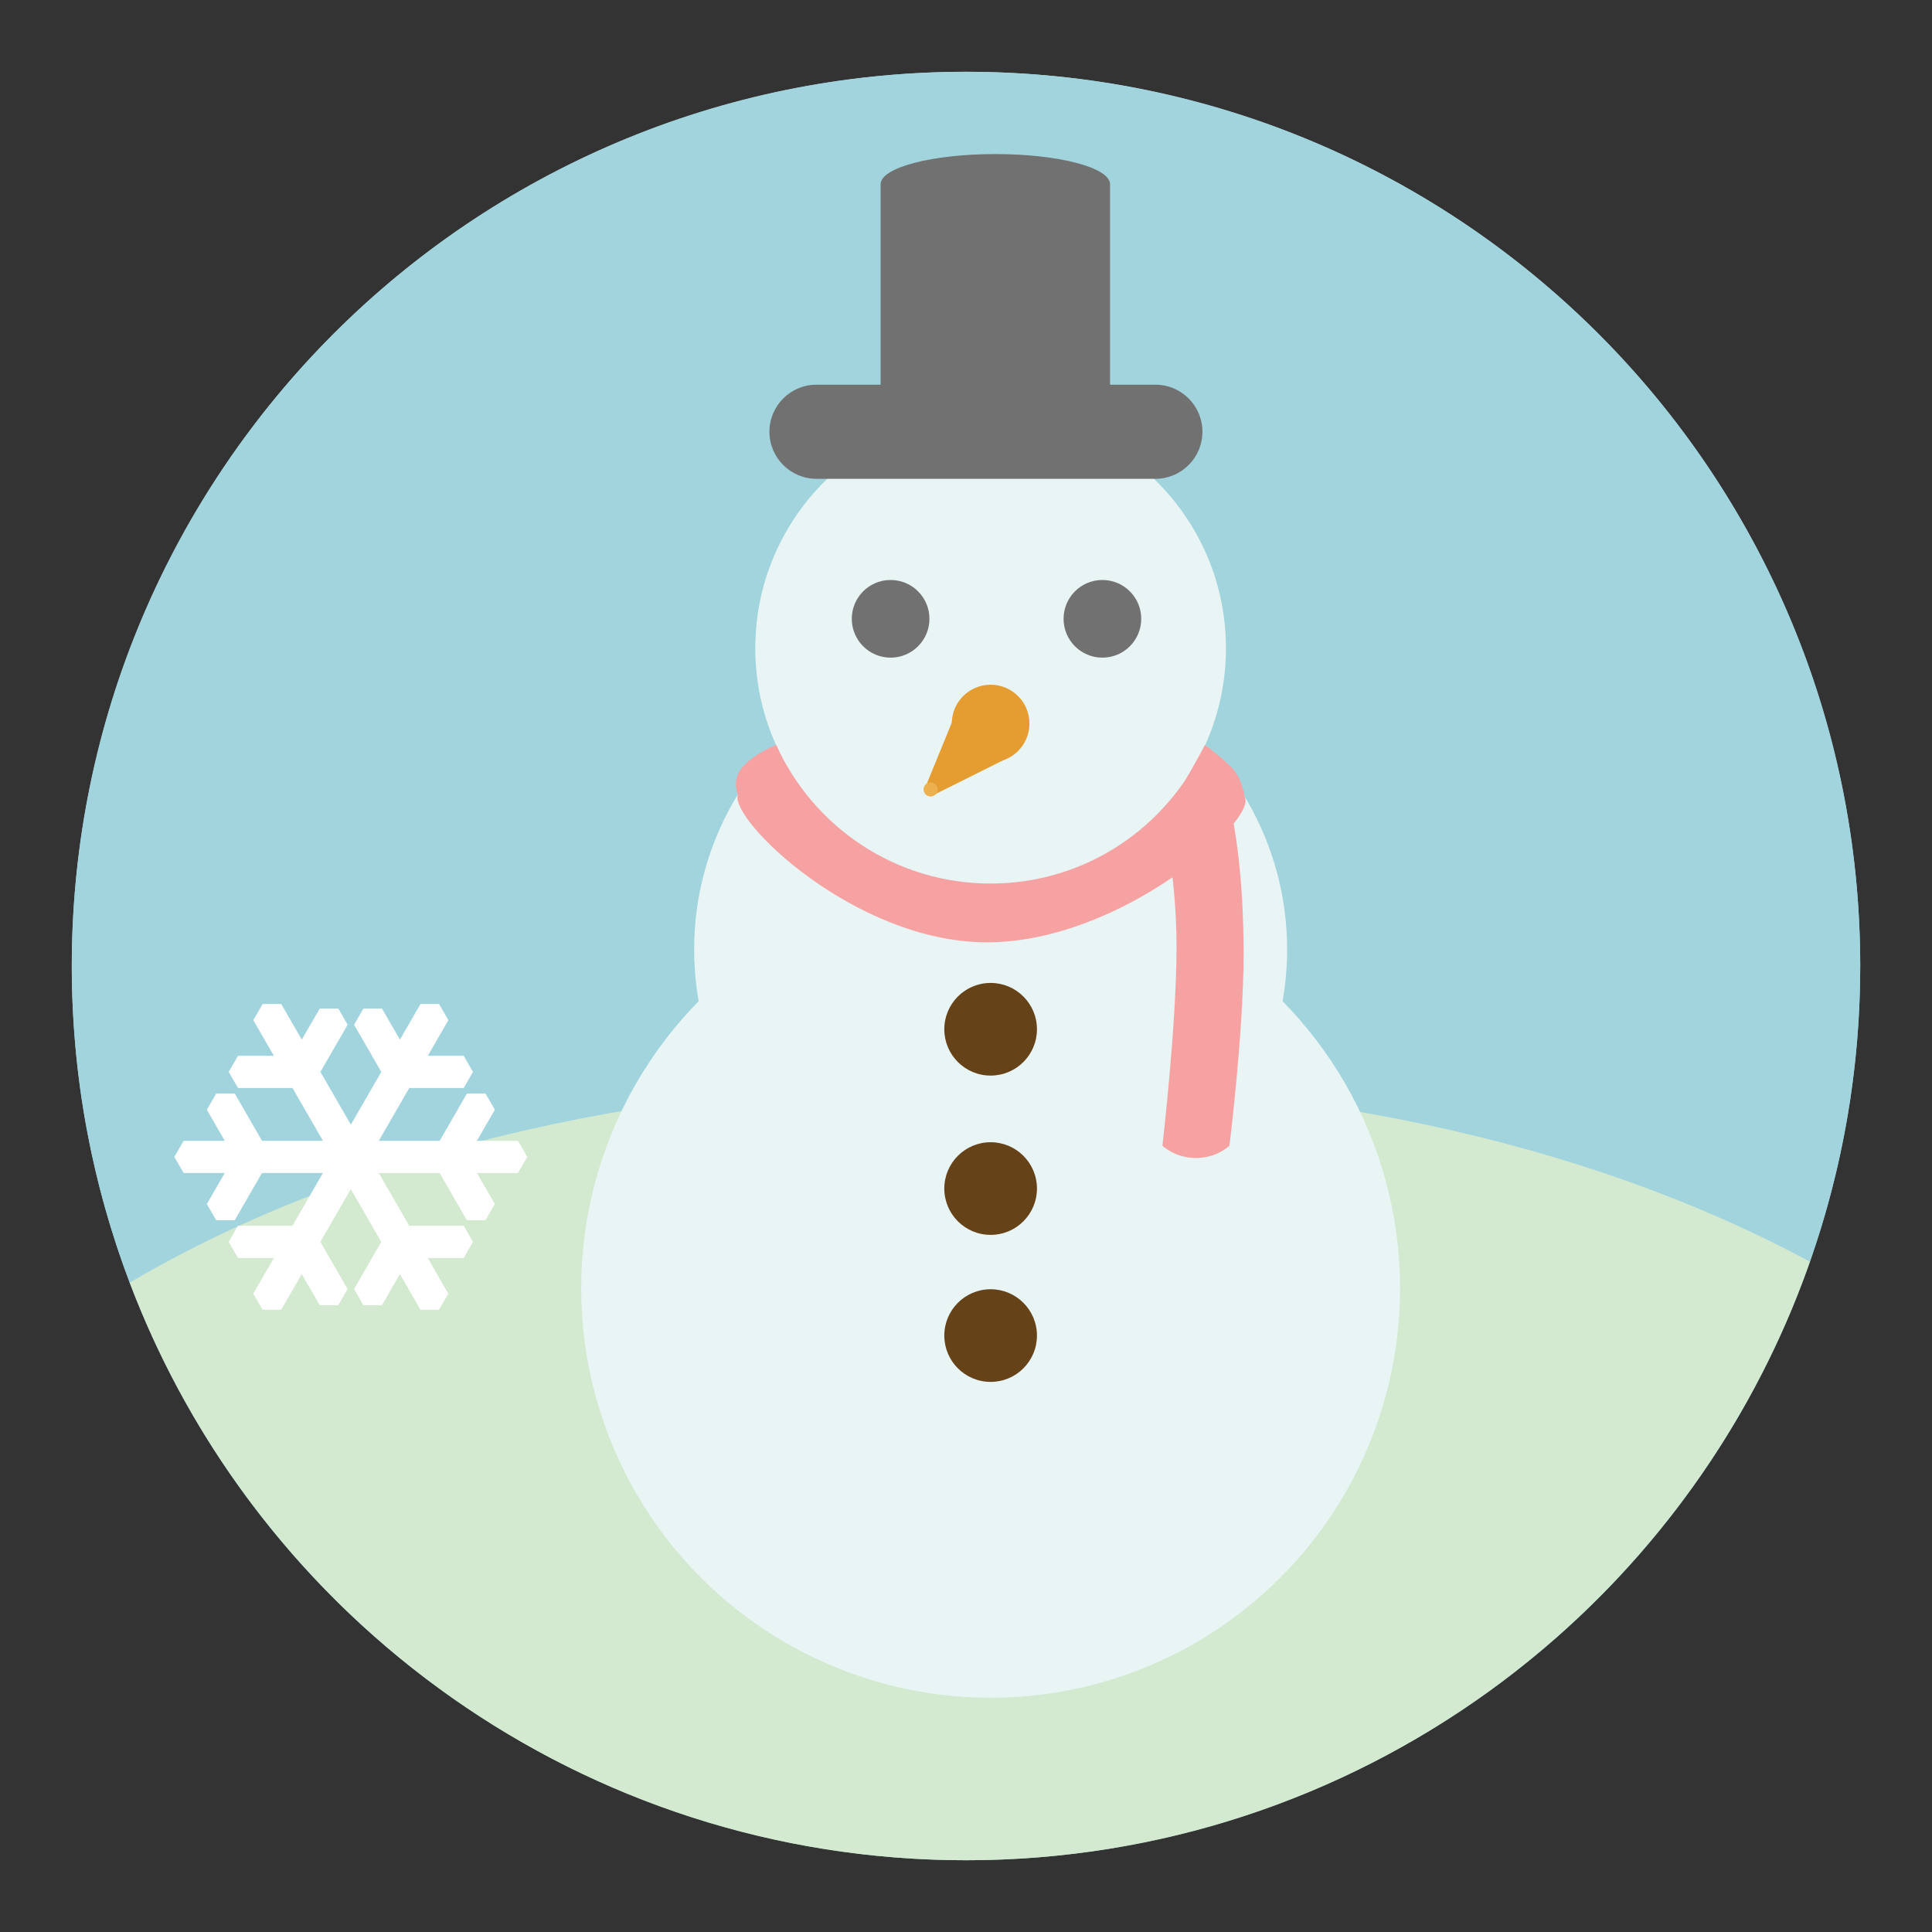
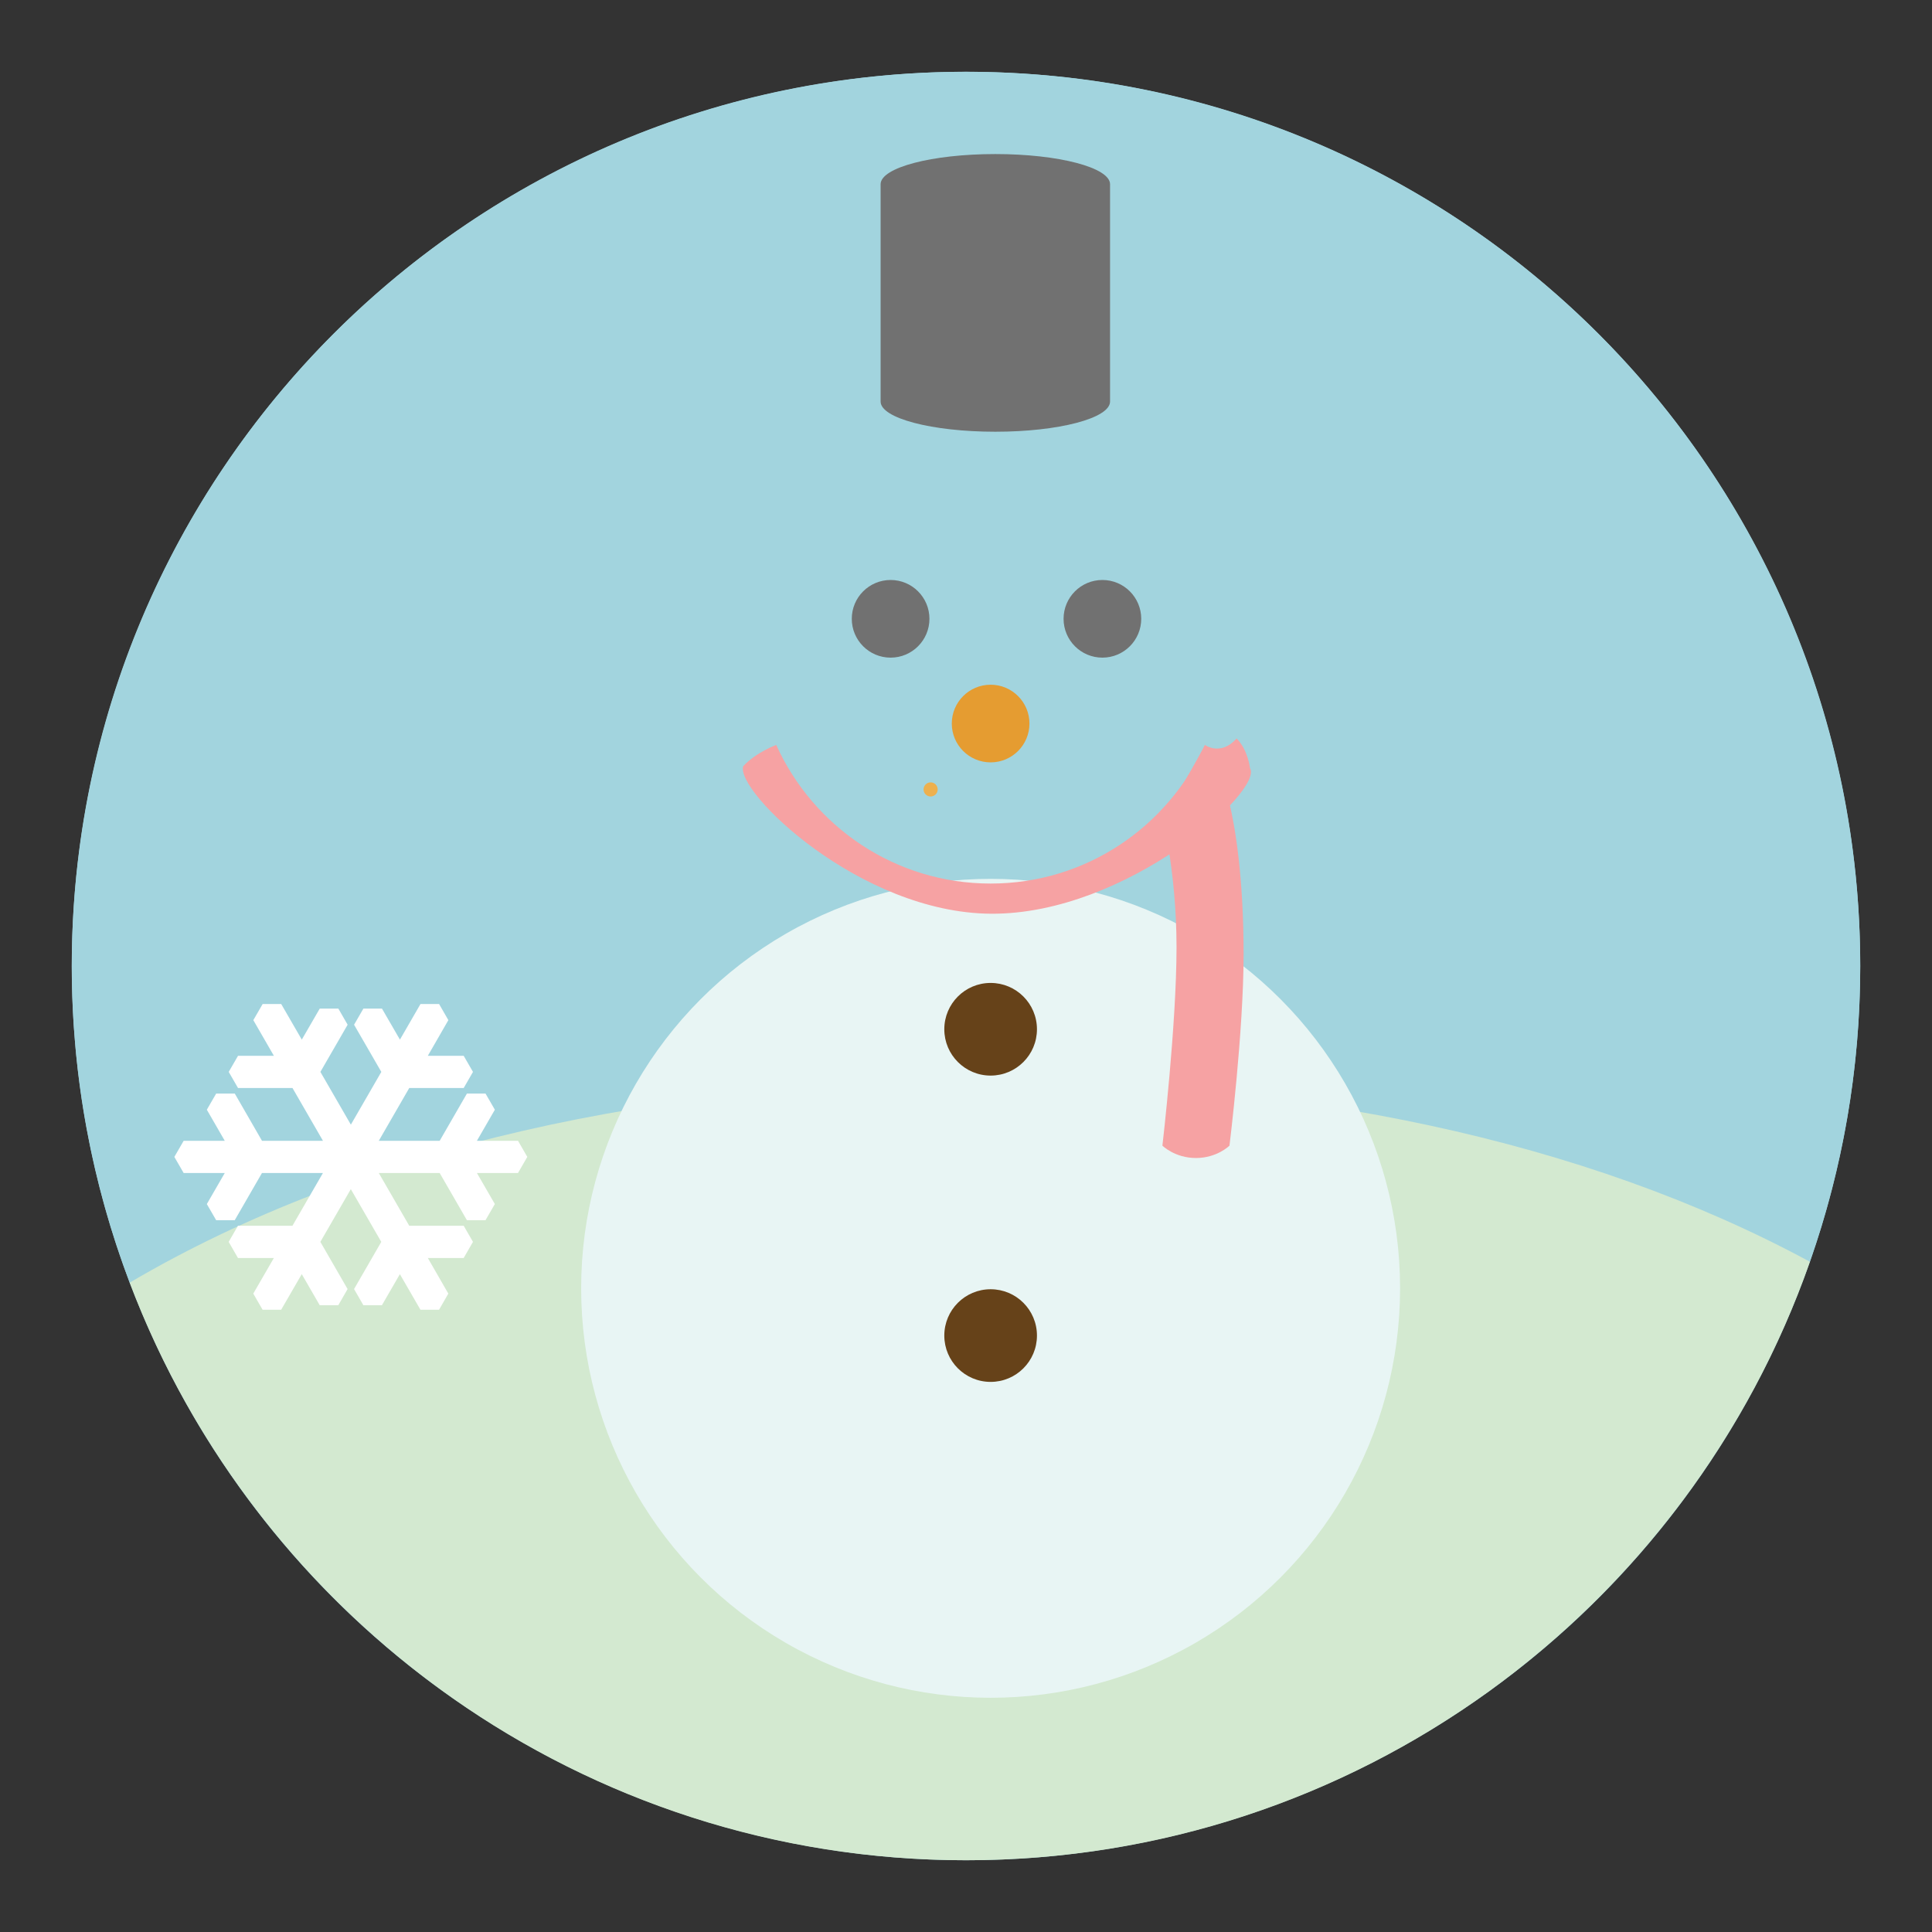
<svg xmlns="http://www.w3.org/2000/svg" version="1.1" id="Layer_1" x="0px" y="0px" width="136.833px" height="136.834px" viewBox="0 0 136.833 136.834" style="enable-background:new 0 0 136.833 136.834;" xml:space="preserve">
  <rect x="0" y="0" width="136.833" height="136.834" fill="#333333" stroke="none" />
  <style type="text/css">

	.st0{fill:#E59C31;}
	.st1{fill:#E5CE27;}
	.st2{fill:#E84849;}
	.st3{fill:#E8F5F4;}
	.st4{opacity:0.15;}
	.st5{fill:#857856;}
	.st6{fill:#EDB04E;}
	.st7{fill:#EFDE0E;}
	.st8{fill-rule:evenodd;clip-rule:evenodd;fill:#4B4A4B;}
	.st9{fill-rule:evenodd;clip-rule:evenodd;fill:#4C4D4D;}
	.st10{fill:#8CC3CC;}
	.st11{fill-rule:evenodd;clip-rule:evenodd;fill:#E84849;}
	.st12{fill:#F06668;}
	.st13{fill:#F1EB75;}
	.st14{fill:#F2BE3E;}
	.st15{fill:#F3ED73;}
	.st16{fill:#F4E028;}
	.st17{fill:#F59C9E;}
	.st18{fill:#F6A2A3;}
	.st19{clip-path:url(#SVGID_9_);}
	.st20{fill:#C0D5D7;}
	.st21{fill:url(#SVGID_1_);}
	.st22{fill:url(#SVGID_2_);}
	.st23{fill:url(#SVGID_3_);}
	.st24{fill:url(#SVGID_4_);}
	.st25{fill:url(#SVGID_5_);}
	.st26{fill:url(#SVGID_6_);}
	.st27{fill:url(#SVGID_7_);}
	.st28{fill:#C7E3E7;}
	.st29{fill:#2F8442;}
	.st30{fill-rule:evenodd;clip-rule:evenodd;fill:#F06668;}
	.st31{fill:#FFFFFF;}
	.st32{fill:#664219;}
	.st33{fill:#67B8CB;}
	.st34{fill:#9CBDBF;}
	.st35{fill:#69C6D4;}
	.st36{fill:#9F77AA;}
	.st37{fill:#344E5D;}
	.st38{fill:#357180;}
	.st39{fill:#6CC077;}
	.st40{fill-rule:evenodd;clip-rule:evenodd;fill:#FFFFFF;}
	.st41{fill-rule:evenodd;clip-rule:evenodd;fill:#626463;}
	.st42{fill:#D3E9D0;}
	.st43{fill:#717171;}
	.st44{fill:#A2D4DE;}
	.st45{fill:#A3D4AA;}
	.st46{fill:#DEA027;}

</style>
  <g>
    <g>
      <g>
        <circle class="st44" cx="68.417" cy="68.417" r="63.333" />
      </g>
    </g>
    <g>
      <path class="st44" d="M128.187,89.363c2.299-6.559,3.563-13.604,3.563-20.946c0-34.98-28.355-63.334-63.333-63.334    S5.083,33.437,5.083,68.417c0,7.898,1.458,15.453,4.1,22.426c16.435-9.67,37.647-14.266,60.811-14.266    C91.944,76.577,112.145,80.702,128.187,89.363z" />
      <path class="st42" d="M68.417,131.751c27.634,0,51.121-17.707,59.771-42.388c-16.042-8.661-36.243-12.786-58.193-12.786    c-23.163,0-44.376,4.596-60.811,14.266C18.239,114.749,41.337,131.751,68.417,131.751z" />
    </g>
    <g>
-       <circle class="st3" cx="70.161" cy="67.243" r="21" />
-       <circle class="st3" cx="70.16" cy="45.911" r="16.667" />
      <circle class="st3" cx="70.16" cy="91.245" r="29" />
      <g>
-         <path class="st18" d="M85.342,52.761c-2.614,5.785-8.422,9.816-15.182,9.816c-6.761,0-12.568-4.031-15.183-9.816     c0,0-1.403,0.502-2.339,1.504c-0.875,0.938-0.382,2.025-0.382,2.025c-0.581,1.754,8.231,10.398,17.566,10.449     c9.576,0.053,19.294-8.707,18.328-10.305c0,0-0.138-1.295-0.95-2.107C86.452,53.577,85.342,52.761,85.342,52.761z" />
+         <path class="st18" d="M85.342,52.761c-2.614,5.785-8.422,9.816-15.182,9.816c-6.761,0-12.568-4.031-15.183-9.816     c0,0-1.403,0.502-2.339,1.504c-0.581,1.754,8.231,10.398,17.566,10.449     c9.576,0.053,19.294-8.707,18.328-10.305c0,0-0.138-1.295-0.95-2.107C86.452,53.577,85.342,52.761,85.342,52.761z" />
      </g>
      <path class="st18" d="M87.077,81.14c0,0-0.875,0.875-2.375,0.875s-2.375-0.875-2.375-0.875s1-8.561,1-14.061    c0-5.502-1.104-9.668-1.104-9.668s1.021-1.041,1.646-2.021c0.729-1.229,1.474-2.629,1.474-2.629s1.339,2.463,1.734,4.129    c0.396,1.668,1,5.188,1,10.688S87.077,81.14,87.077,81.14z" />
      <circle class="st43" cx="78.077" cy="43.827" r="2.75" />
      <circle class="st32" cx="70.161" cy="72.897" r="3.281" />
-       <circle class="st32" cx="70.161" cy="84.179" r="3.281" />
      <circle class="st32" cx="70.161" cy="94.591" r="3.281" />
      <circle class="st0" cx="70.16" cy="51.245" r="2.75" />
-       <polygon class="st0" points="67.827,50.161 65.577,55.661 65.911,56.411 71.244,53.745 72.661,50.077   " />
      <circle class="st6" cx="65.911" cy="55.911" r="0.5" />
      <g>
-         <path class="st43" d="M85.161,30.577c0,1.842-1.492,3.334-3.333,3.334h-24c-1.842,0-3.334-1.492-3.334-3.334l0,0     c0-1.84,1.492-3.332,3.334-3.332h24C83.668,27.245,85.161,28.737,85.161,30.577L85.161,30.577z" />
        <path class="st43" d="M70.494,30.577c-4.487,0-8.125-0.957-8.125-2.137V13.048c0-1.18,3.638-2.137,8.125-2.137l0,0     c4.486,0,8.125,0.957,8.125,2.137V28.44C78.619,29.62,74.98,30.577,70.494,30.577L70.494,30.577z" />
      </g>
      <circle class="st43" cx="63.077" cy="43.827" r="2.75" />
    </g>
    <path class="st40" d="M37.346,81.937l-0.658-1.141h-2.911l1.271-2.201l-0.661-1.143h-1.318l-1.928,3.344h-4.313l2.157-3.738h3.856   l0.658-1.141l-0.658-1.139H30.3l1.455-2.527l-0.656-1.141h-1.318l-1.456,2.521l-1.272-2.197h-1.315l-0.661,1.141l1.93,3.342   l-2.157,3.736l-2.158-3.736l1.929-3.342l-0.657-1.141h-1.318l-1.271,2.197l-1.458-2.521h-1.315l-0.66,1.141l1.457,2.527h-2.541   l-0.659,1.139l0.659,1.141h3.858l2.158,3.738h-4.318l-1.927-3.344H15.31l-0.661,1.143l1.27,2.201h-2.911l-0.66,1.141l0.66,1.141   h2.911l-1.27,2.199l0.661,1.143h1.316l1.927-3.342h4.318l-2.158,3.736h-3.858l-0.659,1.141l0.659,1.143h2.541l-1.457,2.521   l0.66,1.143h1.315l1.458-2.523l1.271,2.201h1.318l0.657-1.143l-1.929-3.342l2.158-3.734l2.157,3.734l-1.928,3.342l0.659,1.143   h1.315l1.272-2.199l1.456,2.521h1.318l0.656-1.143L30.3,89.097h2.54l0.658-1.143l-0.658-1.141h-3.856l-2.157-3.736h4.313   l1.928,3.342h1.318l0.661-1.143l-1.271-2.199h2.911L37.346,81.937z" />
  </g>
</svg>